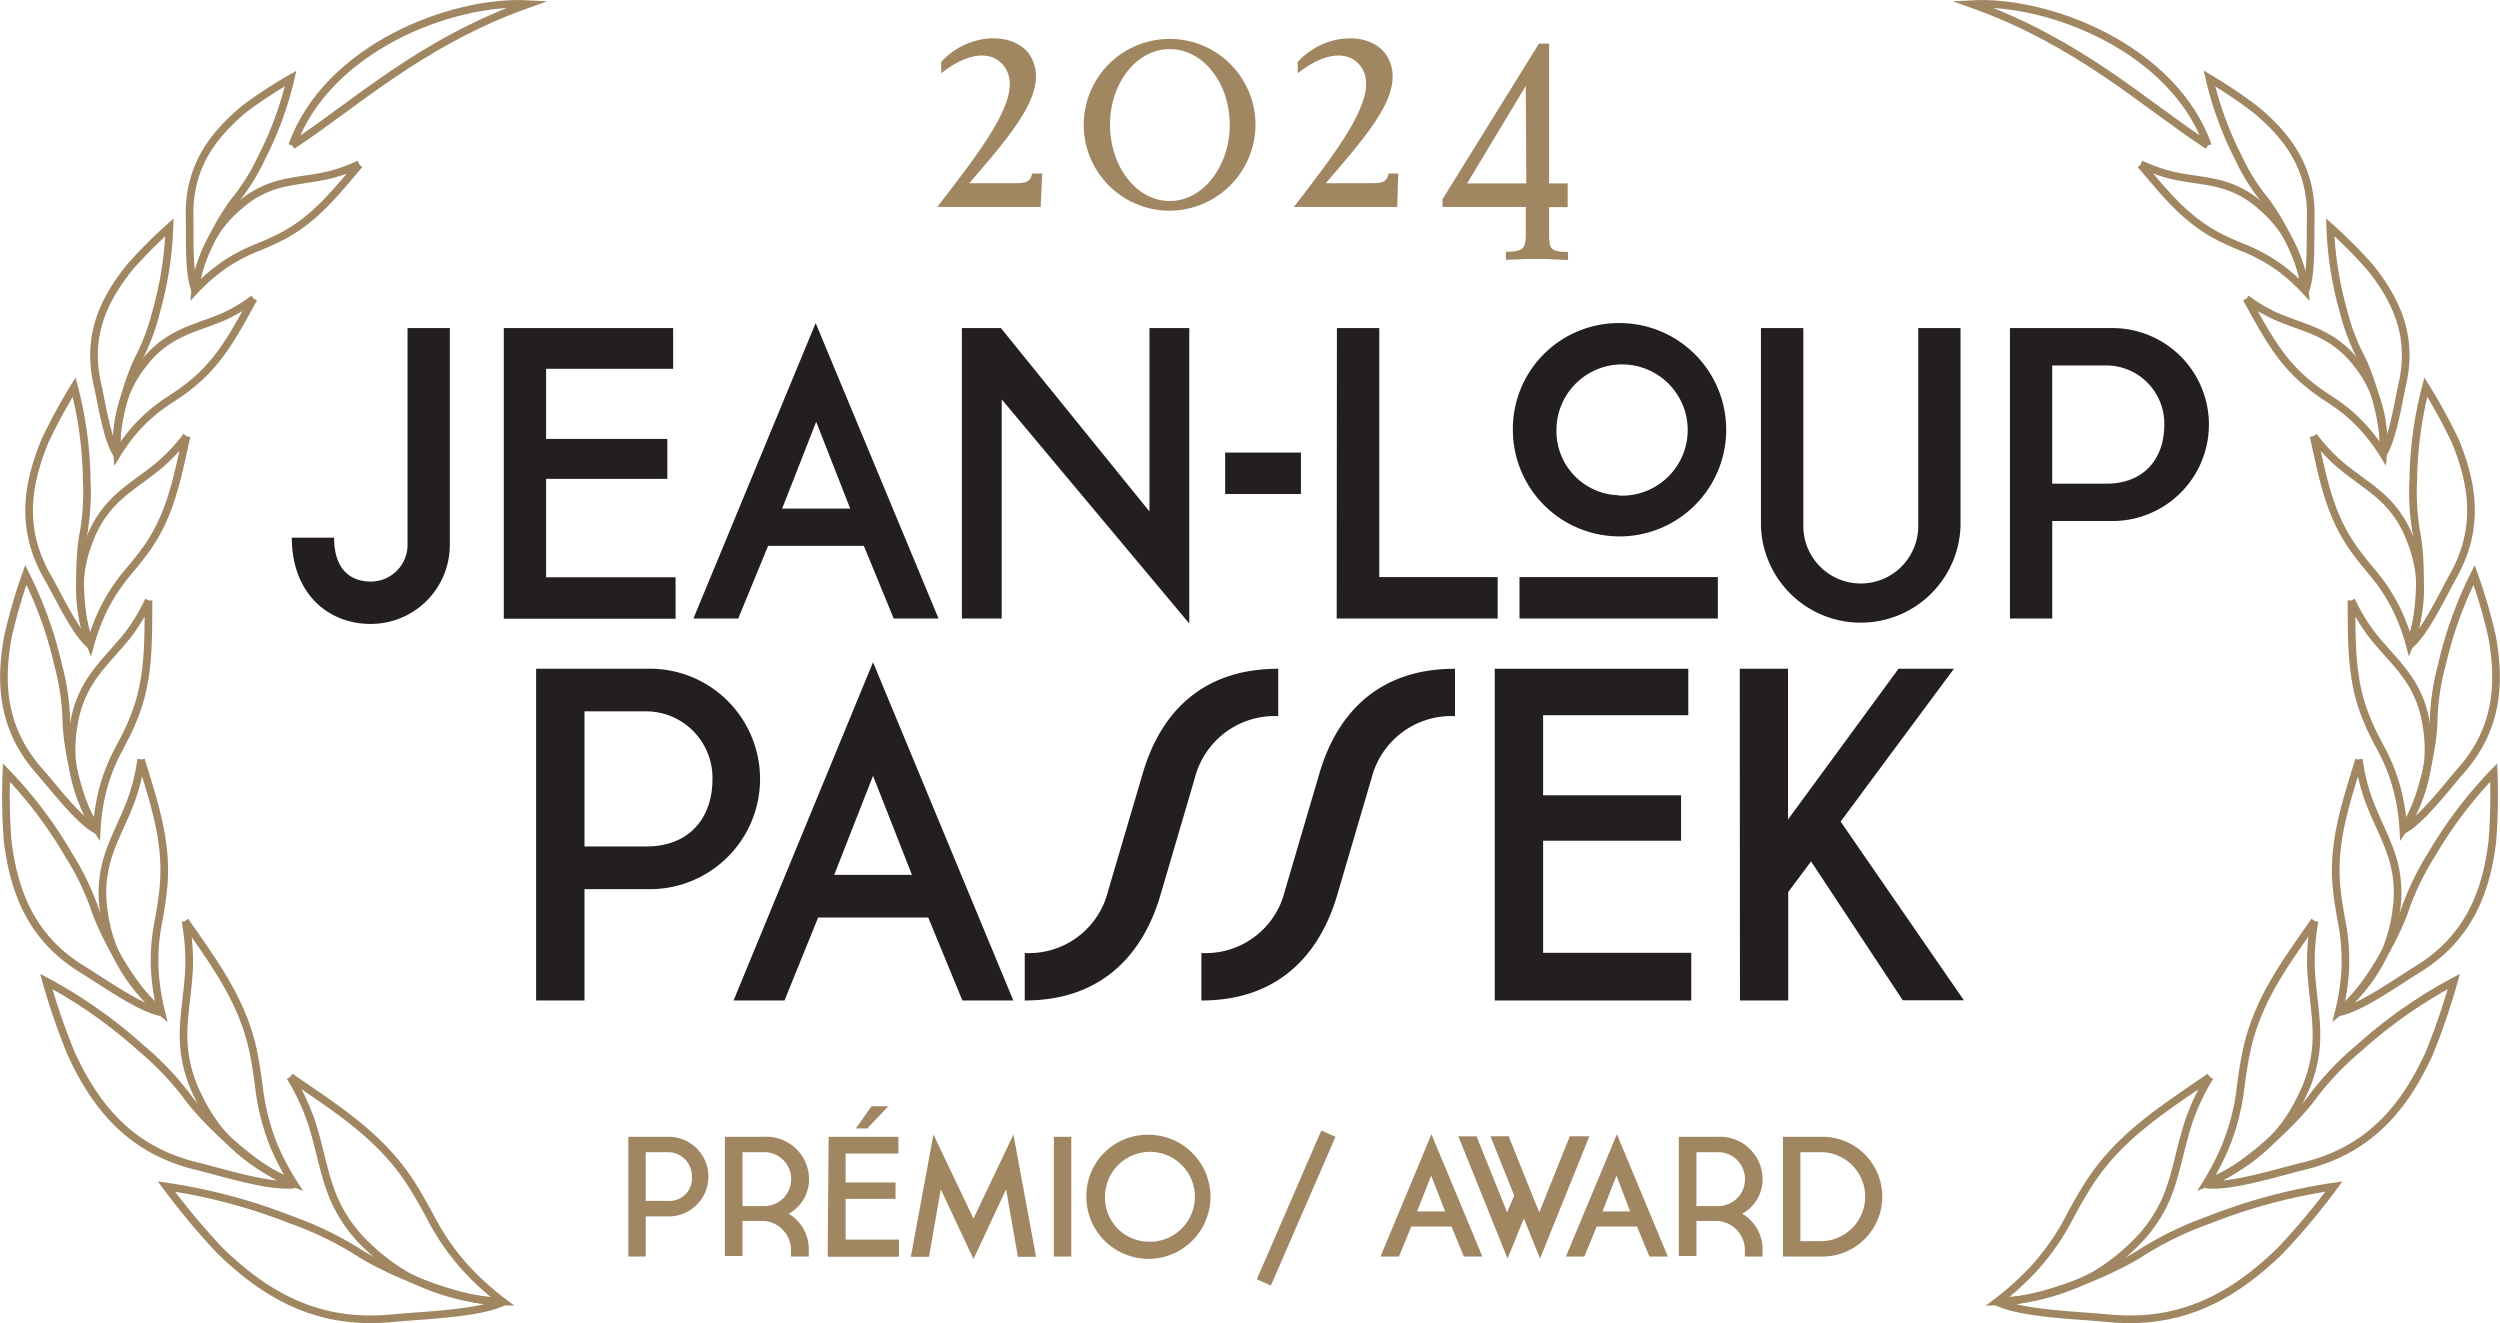
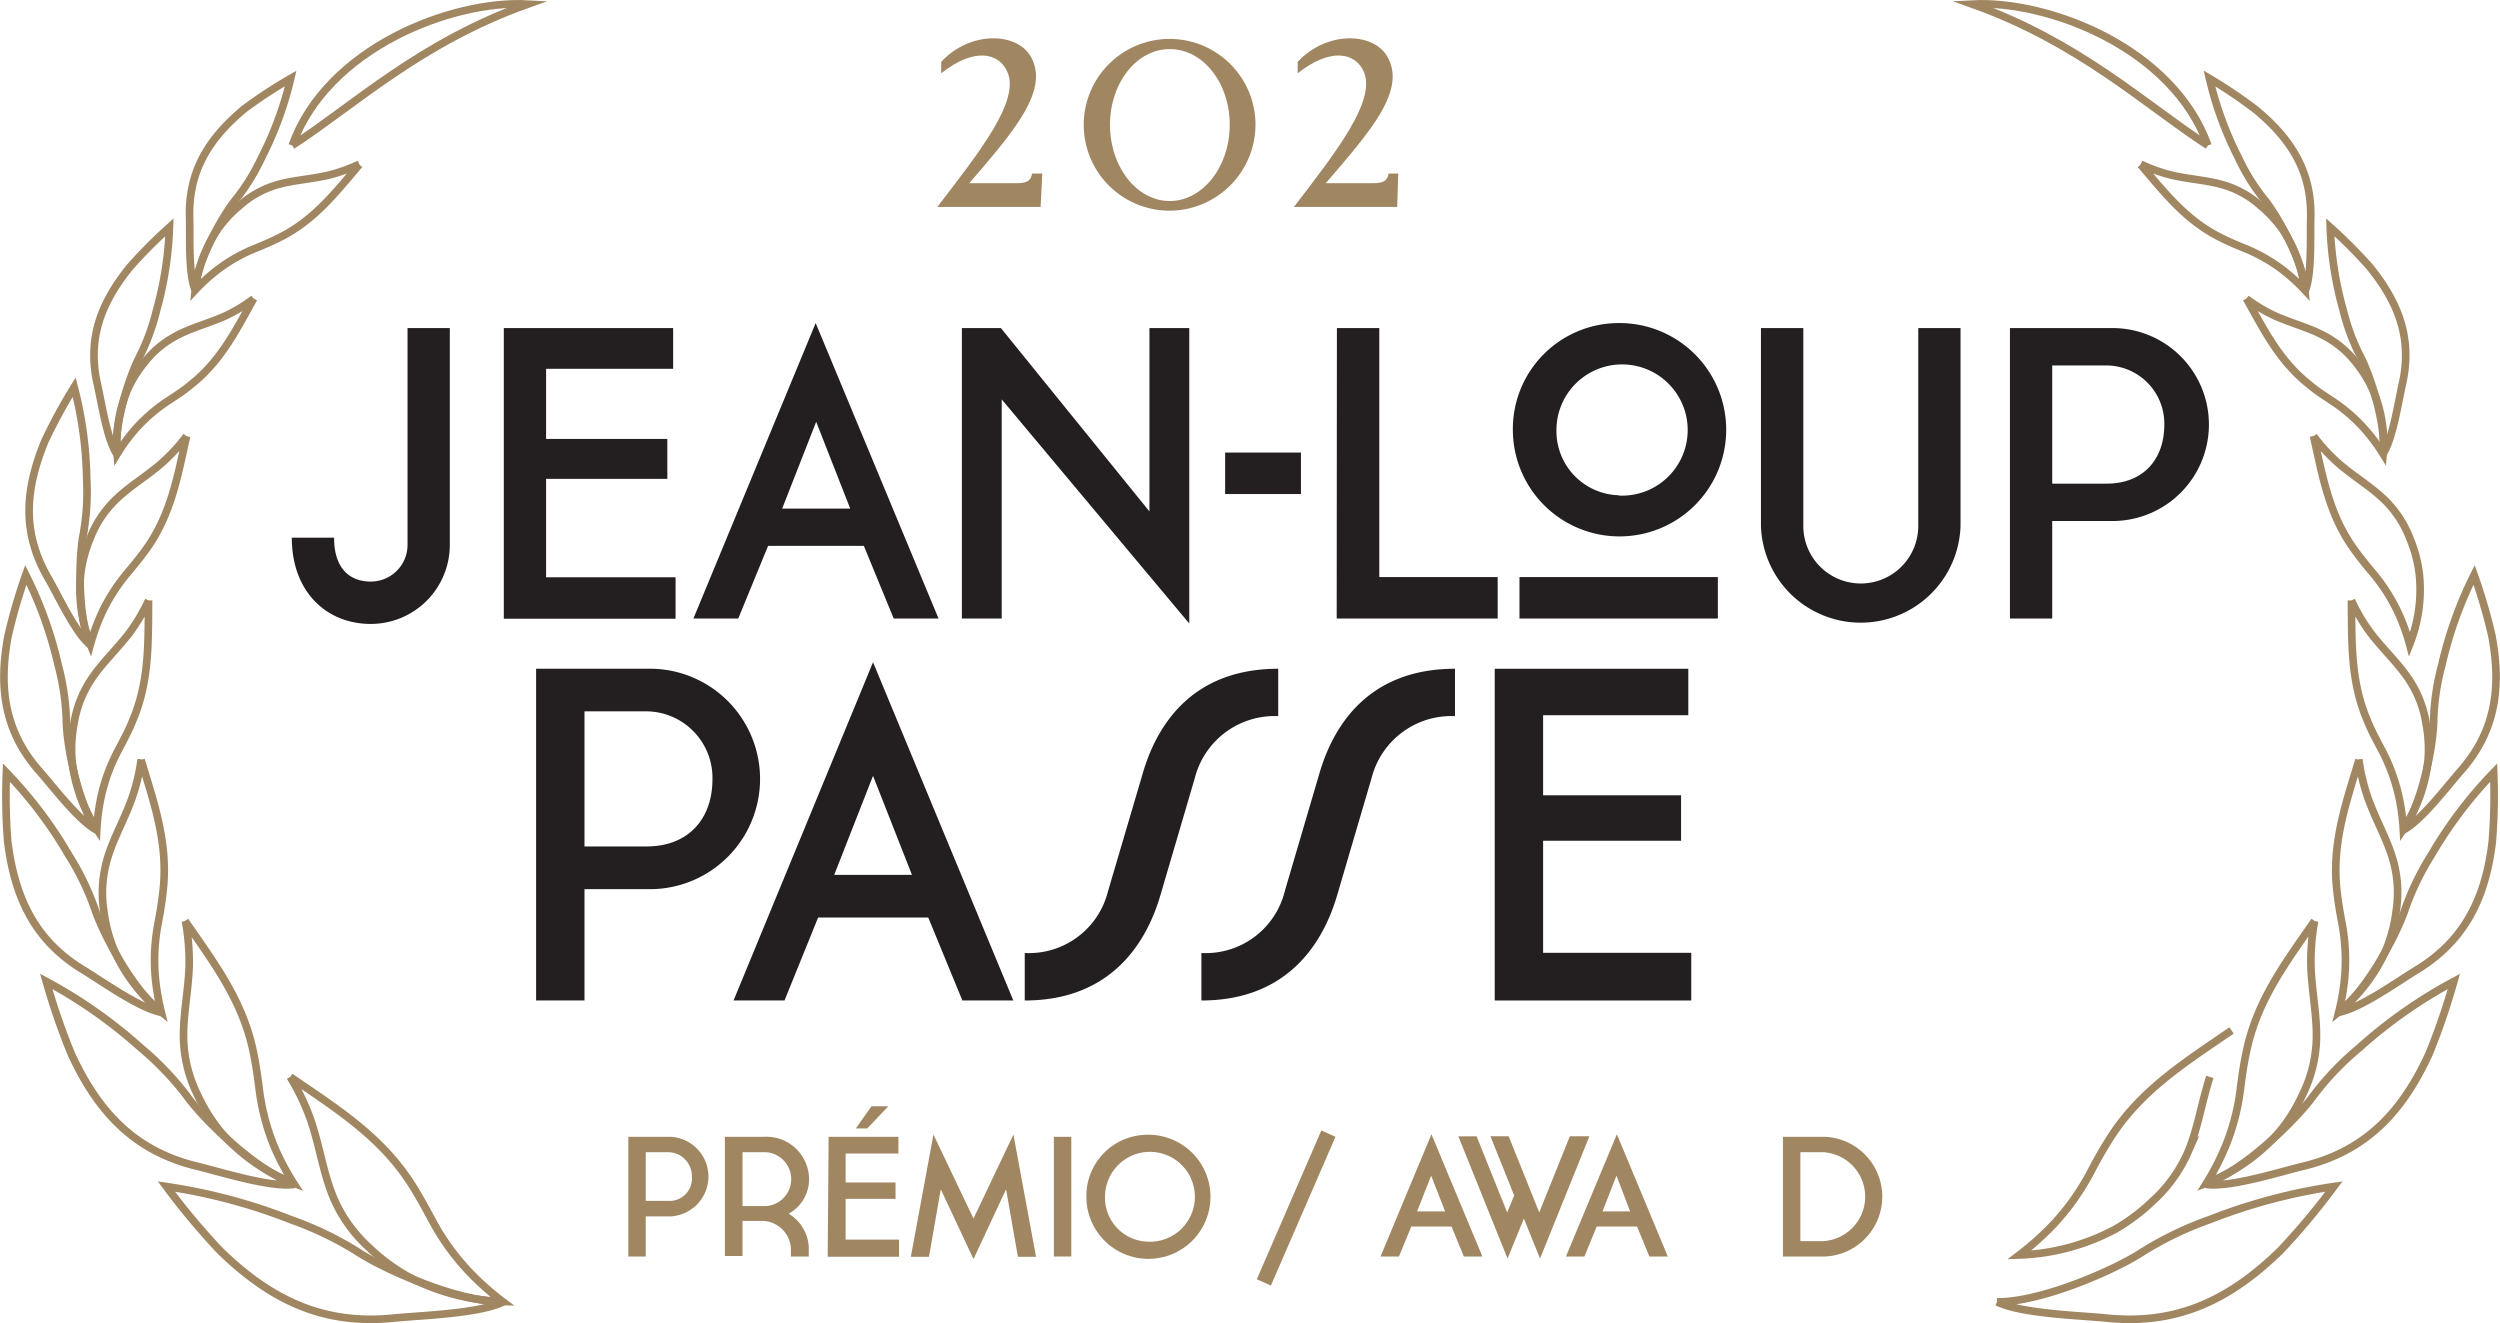
<svg xmlns="http://www.w3.org/2000/svg" viewBox="0 0 245.38 129.87">
  <defs>
    <style>.cls-1{fill:#a18662;}.cls-2{fill:none;stroke:#a18662;stroke-miterlimit:10;stroke-width:0.75px;}.cls-3{fill:#231f20;}</style>
  </defs>
  <g id="Layer_2" data-name="Layer 2">
    <g id="Layer_1-2" data-name="Layer 1">
      <path class="cls-1" d="M65.82,119.39H63.38v3.94H61.67V111.58h4.15a3.91,3.91,0,0,1,0,7.81Zm-.24-6.3h-2.2v4.78h2.2a2.2,2.2,0,0,0,2.33-2.38A2.35,2.35,0,0,0,65.58,113.09Z" />
      <path class="cls-1" d="M79.38,122.84v.49H77.63v-.49a2.86,2.86,0,0,0-2.66-3H72.88v3.44H71.15V111.58H75a4.18,4.18,0,0,1,4.41,4.16,3.86,3.86,0,0,1-2,3.39A4.06,4.06,0,0,1,79.38,122.84Zm-4.21-9.75H72.88v5.29h2.29a2.65,2.65,0,0,0,0-5.29Z" />
      <path class="cls-1" d="M81.33,111.58h6.85v1.64H83v2.84h4.9v1.61H83v4h5.24v1.68h-7Zm4.21-3h1.65l-2.07,2.18H84Z" />
      <path class="cls-1" d="M95.55,119.6l3.92-8.24,2.22,12H99.91l-1.16-6.63-3.2,6.85-3.21-6.85-1.16,6.63H89.4l2.22-12Z" />
      <path class="cls-1" d="M103.44,111.58h1.71v11.75h-1.71Z" />
      <path class="cls-1" d="M112.63,111.38a6.09,6.09,0,1,1-6,6.09A6,6,0,0,1,112.63,111.38Zm0,10.49a4.41,4.41,0,1,0-4.17-4.4A4.31,4.31,0,0,0,112.63,121.87Z" />
      <path class="cls-1" d="M131.08,111.58l-6.34,14.6-1.38-.62,6.33-14.6Z" />
      <path class="cls-1" d="M138.52,120.39l-1.21,2.94H135.5l5-12,5,12h-1.82l-1.21-2.94Zm1.95-5-1.38,3.51h2.75Z" />
      <path class="cls-1" d="M151.16,123.53l-1.59-3.93-1.6,3.93-4.83-12h1.79l3,7.47.69-1.66-2.33-5.81h1.79l3,7.47,3-7.47H156Z" />
      <path class="cls-1" d="M156.72,120.39l-1.21,2.94H153.7l5-12,5,12h-1.81l-1.21-2.94Zm1.94-5-1.37,3.51H160Z" />
-       <path class="cls-1" d="M173,122.84v.49h-1.74v-.49a2.87,2.87,0,0,0-2.67-3h-2.08v3.44h-1.73V111.58h3.81a4.18,4.18,0,0,1,4.41,4.16,3.84,3.84,0,0,1-2,3.39A4.06,4.06,0,0,1,173,122.84Zm-4.21-9.75h-2.28v5.29h2.28a2.65,2.65,0,0,0,0-5.29Z" />
      <path class="cls-1" d="M175,111.58h4.11a5.88,5.88,0,0,1,0,11.75H175Zm3.91,10.24a4.37,4.37,0,0,0,0-8.73h-2.2v8.73Z" />
      <path class="cls-1" d="M102.14,20.31H92c4.28-5.56,8.06-10.38,6.9-13.2-.84-2-3.33-2.45-6.52.08V6.07c2.78-3,7.3-2.95,8.76-.58,1.95,3.32-1.62,7.39-6,12.49h4c1.17,0,2,.09,2.16-.95h1Z" />
      <path class="cls-1" d="M114.81,20.68a8.43,8.43,0,1,1,8.42-8.43A8.47,8.47,0,0,1,114.81,20.68Zm0-15.86c-3.24,0-5.86,3.32-5.86,7.43s2.62,7.48,5.86,7.48,5.89-3.37,5.89-7.48S118.09,4.82,114.81,4.82Z" />
      <path class="cls-1" d="M137.14,20.31H127c4.28-5.56,8-10.38,6.89-13.2-.83-2-3.32-2.45-6.52.08V6.07c2.79-3,7.31-2.95,8.76-.58,2,3.32-1.62,7.39-6,12.49h4c1.16,0,2,.09,2.16-.95h.95Z" />
-       <path class="cls-1" d="M151.63,25.42h-1.58l-2.24.08v-.79c1.78,0,1.95-.37,1.95-1.79V20.31h-8.18v-.75l9.47-15.28h1V18h1.82v2.33h-1.82v2.57c0,1.5.08,1.83,1.86,1.83v.79Zm-1.87-17L144,18h5.81Z" />
      <path class="cls-2" d="M28.68,14.28C34.76,10.33,41.24,4.17,51.82.4,44.28,0,32.08,4.74,28.68,14.28" />
      <path class="cls-2" d="M35.27,16.11a15.83,15.83,0,0,1-3.22,1.13c-1.92.41-3.51.46-5.18,1a9.48,9.48,0,0,0-3.42,2,11.7,11.7,0,0,0-2.09,2.27,13.23,13.23,0,0,0-2.19,5.95,18.12,18.12,0,0,1,2.34-2.1,16,16,0,0,1,3.59-2c.91-.37,1.71-.72,2.47-1.11,3.31-1.69,5.35-4.33,7.7-7.09" />
      <path class="cls-2" d="M19.14,28.47c.17-2.77,2.7-7.34,4.09-9a20.52,20.52,0,0,0,2.45-4,34.12,34.12,0,0,0,2.85-7.77A46,46,0,0,0,24,10.67c-3.47,2.88-5.52,6.09-5.39,10.68.05,1.74-.14,5.51.55,7.12" />
      <path class="cls-2" d="M24.9,29.32A15.27,15.27,0,0,1,22,31.06c-1.8.78-3.35,1.14-4.88,2a9.59,9.59,0,0,0-3,2.59,11.77,11.77,0,0,0-1.62,2.64,13.44,13.44,0,0,0-1,6.26A18,18,0,0,1,13.39,42a16.45,16.45,0,0,1,3.13-2.67c.82-.54,1.54-1,2.21-1.57,2.92-2.3,4.41-5.29,6.17-8.46" />
      <path class="cls-2" d="M11.49,44.6c-.37-2.75,1.21-7.74,2.25-9.67a21.25,21.25,0,0,0,1.62-4.45,34.53,34.53,0,0,0,1.27-8.17,47.2,47.2,0,0,0-3.86,3.88C9.92,29.7,8.54,33.25,9.56,37.72c.39,1.7.94,5.44,1.93,6.88" />
      <path class="cls-2" d="M18.31,42.81a18.26,18.26,0,0,1-2.59,2.78c-1.67,1.4-3.2,2.27-4.56,3.65a10.56,10.56,0,0,0-2.35,3.7,13.4,13.4,0,0,0-.88,3.31,14.81,14.81,0,0,0,.94,7A20.48,20.48,0,0,1,10.07,60a18.06,18.06,0,0,1,2.49-3.83c.7-.83,1.31-1.6,1.86-2.36,2.37-3.38,3-7,3.89-11" />
      <path class="cls-2" d="M8.87,63.31c-1.27-2.81-1.16-8.62-.67-11a23.35,23.35,0,0,0,.31-5.24A38,38,0,0,0,7.28,38,52.88,52.88,0,0,0,4.4,43.31C2.48,48,2.13,52.16,4.64,56.6c1,1.68,2.72,5.49,4.23,6.71" />
      <path class="cls-2" d="M14.59,58.93a18.06,18.06,0,0,1-2,3.34C11.22,64,9.88,65.22,8.81,66.9a11,11,0,0,0-1.56,4.2,13.46,13.46,0,0,0-.18,3.51A15.07,15.07,0,0,0,9.5,81.39,20.22,20.22,0,0,1,10,77.87a17.8,17.8,0,0,1,1.68-4.37c.52-1,1-1.88,1.34-2.77,1.66-3.88,1.52-7.68,1.56-11.8" />
      <path class="cls-2" d="M9.51,81.47c-1.86-2.54-3-8.38-3-10.87a23.87,23.87,0,0,0-.8-5.32,38.76,38.76,0,0,0-3.18-8.85,55.4,55.4,0,0,0-1.74,6c-.93,5-.38,9.34,3.07,13.25,1.31,1.48,3.9,4.91,5.66,5.81" />
      <path class="cls-2" d="M13.86,74.53a19.29,19.29,0,0,1-1,4.07c-.85,2.25-1.85,3.92-2.41,6a11.85,11.85,0,0,0-.26,4.83,15,15,0,0,0,.95,3.67,16.38,16.38,0,0,0,4.68,6.21,22.71,22.71,0,0,1-.61-3.8,19.33,19.33,0,0,1,.33-5c.22-1.18.39-2.25.49-3.28.46-4.53-.9-8.4-2.19-12.65" />
      <path class="cls-2" d="M15.88,99.37c-2.74-2-5.77-7.67-6.6-10.23a25.93,25.93,0,0,0-2.54-5.22A42,42,0,0,0,.63,75.83a57.29,57.29,0,0,0,.12,6.71C1.42,88,3.36,92.29,8.18,95.2c1.82,1.11,5.59,3.81,7.7,4.17" />
      <path class="cls-2" d="M18.2,90.4a21.81,21.81,0,0,1,.36,4.68c-.14,2.7-.64,4.82-.53,7.22a13.17,13.17,0,0,0,1.39,5.23,16.66,16.66,0,0,0,2.26,3.59,18.3,18.3,0,0,0,7.13,5,24.1,24.1,0,0,1-2-3.84,22.26,22.26,0,0,1-1.38-5.48c-.17-1.34-.35-2.53-.59-3.67-1.07-5-3.85-8.65-6.68-12.74" />
      <path class="cls-2" d="M28.87,116.2c-3.61-1.22-8.79-6.19-10.54-8.64a28.92,28.92,0,0,0-4.5-4.7,47.27,47.27,0,0,0-9.29-6.53A66.3,66.3,0,0,0,7,103.45c2.6,5.63,6.13,9.49,12.27,11,2.31.55,7.26,2.14,9.63,1.8" />
      <path class="cls-2" d="M28.48,105.7a22.38,22.38,0,0,1,2.13,4.56c.87,2.75,1.15,5,2.17,7.41a14,14,0,0,0,3.42,4.76,19,19,0,0,0,3.74,2.8,21.41,21.41,0,0,0,9.38,2.51,27.22,27.22,0,0,1-3.5-3.16,23.21,23.21,0,0,1-3.51-5c-.69-1.29-1.33-2.42-2-3.47-3-4.63-7.3-7.31-11.82-10.41" />
      <path class="cls-2" d="M49.42,127.78c-4.26.06-11.58-3.1-14.36-4.94a33.05,33.05,0,0,0-6.5-3.12,55.27,55.27,0,0,0-12.23-3.26,70.42,70.42,0,0,0,5.24,6.27c4.85,4.73,10,7.35,17,6.65,2.65-.27,8.45-.42,10.83-1.6" />
      <path class="cls-2" d="M216.71,14.28C210.62,10.33,204.14,4.17,193.57.4,201.1,0,213.3,4.74,216.71,14.28" />
      <path class="cls-2" d="M210.11,16.11a16.11,16.11,0,0,0,3.23,1.13c1.92.41,3.5.46,5.17,1a9.48,9.48,0,0,1,3.42,2,12.1,12.1,0,0,1,2.1,2.27,13.22,13.22,0,0,1,2.18,5.95,18.08,18.08,0,0,0-2.33-2.1,16.25,16.25,0,0,0-3.59-2c-.91-.37-1.72-.72-2.47-1.11-3.31-1.69-5.36-4.33-7.71-7.09" />
      <path class="cls-2" d="M226.25,28.47c-.18-2.77-2.7-7.34-4.09-9a20.09,20.09,0,0,1-2.46-4,34.06,34.06,0,0,1-2.84-7.77,47.13,47.13,0,0,1,4.54,3.06c3.48,2.88,5.53,6.09,5.4,10.68-.05,1.74.13,5.51-.55,7.12" />
      <path class="cls-2" d="M220.48,29.32a15.27,15.27,0,0,0,2.94,1.74c1.81.78,3.35,1.14,4.88,2a9.63,9.63,0,0,1,3,2.59,11.7,11.7,0,0,1,1.61,2.64,13.19,13.19,0,0,1,1,6.26A18,18,0,0,0,232,42a16.15,16.15,0,0,0-3.13-2.67c-.82-.54-1.54-1-2.2-1.57-2.92-2.3-4.41-5.29-6.18-8.46" />
      <path class="cls-2" d="M233.89,44.6c.37-2.75-1.21-7.74-2.24-9.67A20.7,20.7,0,0,1,230,30.48a34.07,34.07,0,0,1-1.28-8.17,47.21,47.21,0,0,1,3.87,3.88c2.84,3.51,4.22,7.06,3.2,11.53-.39,1.7-.94,5.44-1.93,6.88" />
      <path class="cls-2" d="M227.08,42.81a17.75,17.75,0,0,0,2.58,2.78c1.67,1.4,3.2,2.27,4.57,3.65a10.67,10.67,0,0,1,2.34,3.7,13,13,0,0,1,.88,3.31,14.56,14.56,0,0,1-.94,7,19.56,19.56,0,0,0-1.2-3.27,17.68,17.68,0,0,0-2.49-3.83c-.7-.83-1.31-1.6-1.85-2.36-2.38-3.38-3-7-3.89-11" />
-       <path class="cls-2" d="M236.52,63.31c1.26-2.81,1.15-8.62.66-11a23.35,23.35,0,0,1-.31-5.24A38,38,0,0,1,238.1,38,52.82,52.82,0,0,1,241,43.31c1.91,4.64,2.26,8.85-.25,13.29-.94,1.68-2.72,5.49-4.22,6.71" />
      <path class="cls-2" d="M230.79,58.93a18.06,18.06,0,0,0,2,3.34c1.38,1.75,2.72,2.95,3.79,4.63a10.81,10.81,0,0,1,1.56,4.2,13.46,13.46,0,0,1,.18,3.51,15.07,15.07,0,0,1-2.43,6.78,20.22,20.22,0,0,0-.51-3.52,18.19,18.19,0,0,0-1.67-4.37c-.53-1-1-1.88-1.35-2.77-1.66-3.88-1.52-7.68-1.56-11.8" />
      <path class="cls-2" d="M235.87,81.47c1.86-2.54,3-8.38,3-10.87a23.3,23.3,0,0,1,.8-5.32,39.25,39.25,0,0,1,3.17-8.85,53.11,53.11,0,0,1,1.75,6c.93,5,.38,9.34-3.08,13.25-1.3,1.48-3.89,4.91-5.66,5.81" />
      <path class="cls-2" d="M231.52,74.53a19.29,19.29,0,0,0,1,4.07c.85,2.25,1.85,3.92,2.42,6a11.85,11.85,0,0,1,.25,4.83,15,15,0,0,1-.94,3.67,16.41,16.41,0,0,1-4.69,6.21,21.73,21.73,0,0,0,.61-3.8,19.79,19.79,0,0,0-.32-5c-.22-1.18-.4-2.25-.5-3.28-.46-4.53.91-8.4,2.19-12.65" />
      <path class="cls-2" d="M229.5,99.37c2.74-2,5.78-7.67,6.6-10.23a26.48,26.48,0,0,1,2.54-5.22,42,42,0,0,1,6.12-8.09,57.44,57.44,0,0,1-.13,6.71C244,88,242,92.29,237.2,95.2c-1.82,1.11-5.58,3.81-7.7,4.17" />
      <path class="cls-2" d="M227.18,90.4a21.74,21.74,0,0,0-.35,4.68c.14,2.7.63,4.82.52,7.22a13.17,13.17,0,0,1-1.39,5.23,16.28,16.28,0,0,1-2.26,3.59,18.27,18.27,0,0,1-7.12,5,24.85,24.85,0,0,0,1.95-3.84,21.82,21.82,0,0,0,1.38-5.48c.17-1.34.35-2.53.6-3.67,1.06-5,3.84-8.65,6.67-12.74" />
      <path class="cls-2" d="M216.51,116.2c3.61-1.22,8.79-6.19,10.55-8.64a28.44,28.44,0,0,1,4.49-4.7,47.31,47.31,0,0,1,9.3-6.53,66.52,66.52,0,0,1-2.44,7.12c-2.59,5.63-6.13,9.49-12.26,11-2.32.55-7.27,2.14-9.64,1.8" />
-       <path class="cls-2" d="M216.9,105.7a22.38,22.38,0,0,0-2.13,4.56c-.87,2.75-1.15,5-2.16,7.41a14.14,14.14,0,0,1-3.43,4.76,18.91,18.91,0,0,1-3.73,2.8,21.48,21.48,0,0,1-9.38,2.51,28.64,28.64,0,0,0,3.5-3.16,23.93,23.93,0,0,0,3.51-5c.68-1.29,1.32-2.42,2-3.47,3-4.63,7.31-7.31,11.82-10.41" />
+       <path class="cls-2" d="M216.9,105.7c-.87,2.75-1.15,5-2.16,7.41a14.14,14.14,0,0,1-3.43,4.76,18.91,18.91,0,0,1-3.73,2.8,21.48,21.48,0,0,1-9.38,2.51,28.64,28.64,0,0,0,3.5-3.16,23.93,23.93,0,0,0,3.51-5c.68-1.29,1.32-2.42,2-3.47,3-4.63,7.31-7.31,11.82-10.41" />
      <path class="cls-2" d="M196,127.78c4.26.06,11.58-3.1,14.35-4.94a33.6,33.6,0,0,1,6.5-3.12,55.27,55.27,0,0,1,12.23-3.26,68.74,68.74,0,0,1-5.24,6.27c-4.85,4.73-10,7.35-17,6.65-2.65-.27-8.45-.42-10.82-1.6" />
      <path class="cls-3" d="M32.79,52.77c0,3.09,1.59,4.31,3.59,4.31A3.6,3.6,0,0,0,40,53.46V32.2h4.15V53.42a7.76,7.76,0,0,1-7.77,7.82c-4.28,0-7.74-3.1-7.74-8.47Z" />
      <path class="cls-3" d="M49.45,32.2H66.07v4H53.6v6.88H65.5V47H53.6v9.66H66.31v4.07H49.45Z" />
      <path class="cls-3" d="M75.39,53.58l-2.93,7.13h-4.4l12-29,12.06,29h-4.4l-2.93-7.13ZM80.11,41.4l-3.34,8.52h6.68Z" />
      <path class="cls-3" d="M94.41,32.2h3.83l14.58,18v-18h3.91v29l-18.41-22V60.71H94.41Z" />
      <path class="cls-3" d="M131.22,32.2h4.16V56.64H147v4.07h-15.8Z" />
      <path class="cls-3" d="M158.88,31.71a10.47,10.47,0,1,1-10.39,10.47A10.39,10.39,0,0,1,158.88,31.71Zm-9.74,24.93h19.47v4.07H149.14Zm9.74-8a6.44,6.44,0,1,0-6.11-6.43A6.29,6.29,0,0,0,158.88,48.61Z" />
      <path class="cls-3" d="M177,32.2V51.63a5.64,5.64,0,0,0,11.28,0V32.2h4.15V51.63a9.8,9.8,0,0,1-19.59,0V32.2Z" />
      <path class="cls-3" d="M207.34,51.14h-5.91v9.57h-4.15V32.2h10.06a9.47,9.47,0,0,1,0,18.94Zm-.57-15.27h-5.34v11.6h5.34c3.62,0,5.66-2.4,5.66-5.78A5.71,5.71,0,0,0,206.77,35.87Z" />
      <path class="cls-3" d="M64.11,87.27H57.37V98.2H52.62V65.64H64.11a10.82,10.82,0,0,1,0,21.63Zm-.65-17.45H57.37V83.08h6.09c4.14,0,6.47-2.74,6.47-6.6A6.53,6.53,0,0,0,63.46,69.82Z" />
      <path class="cls-3" d="M80.3,90.06,77,98.2h-5L85.69,65,99.46,98.2h-5l-3.35-8.14Zm5.39-13.91-3.81,9.72h7.63Z" />
      <path class="cls-3" d="M108.76,87.45l3.4-11.53c1.58-5.44,5.39-10.28,13.3-10.28v4.65a8.08,8.08,0,0,0-8.19,6.09l-3.39,11.54c-1.58,5.35-5.4,10.28-13.3,10.28V93.54A8,8,0,0,0,108.76,87.45Z" />
      <path class="cls-3" d="M126.11,87.45l3.39-11.53c1.59-5.44,5.4-10.28,13.31-10.28v4.65a8.08,8.08,0,0,0-8.19,6.09l-3.39,11.54c-1.59,5.35-5.4,10.28-13.31,10.28V93.54A8,8,0,0,0,126.11,87.45Z" />
      <path class="cls-3" d="M146.71,65.64h19V70.2H151.46v7.86H165v4.46H151.46v11H166V98.2H146.71Z" />
-       <path class="cls-3" d="M170.76,65.64h4.74V80.43l10.84-14.79h5.44l-11.12,15,12.1,17.54h-6l-9-13.63-2.24,3V98.2h-4.74Z" />
      <rect class="cls-3" x="120.25" y="44.42" width="7.44" height="4.07" />
    </g>
  </g>
</svg>